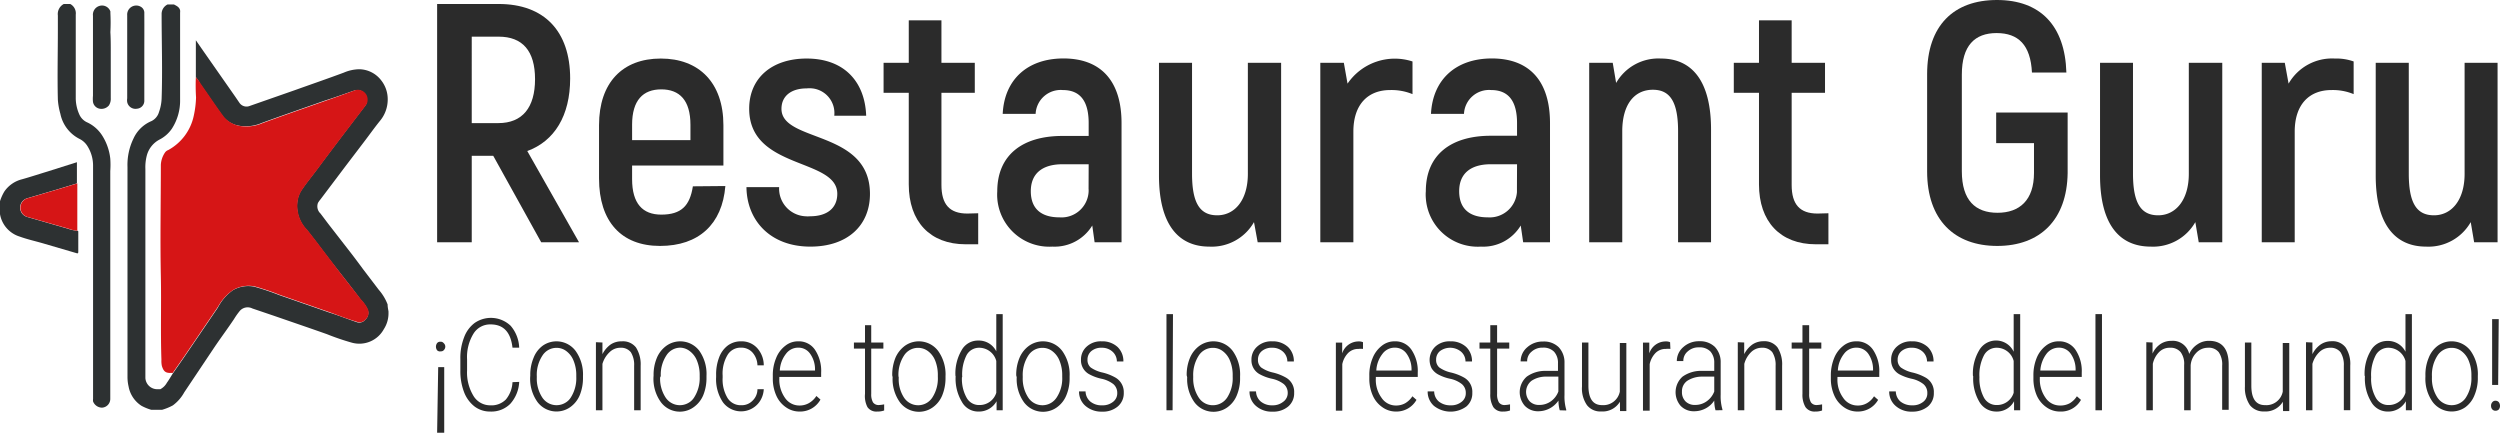
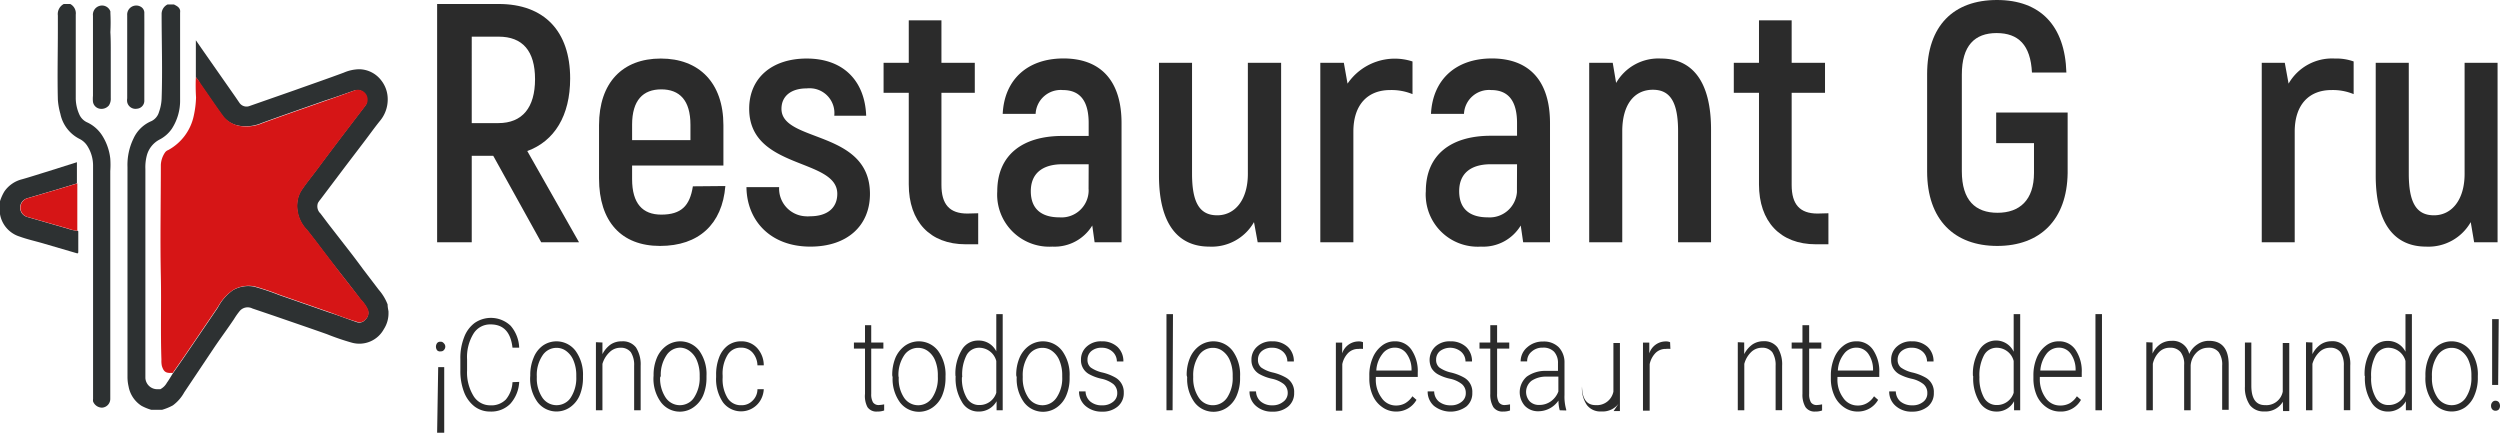
<svg xmlns="http://www.w3.org/2000/svg" viewBox="0 0 257.08 44.5">
  <title>espanol_black</title>
  <path d="M50.77,16H48.56v8.89H45V.39h6.33c4.69,0,7.35,2.8,7.35,7.66,0,3.82-1.61,6.44-4.41,7.46l5.32,9.38H55.7Zm-2.21-3.36h2.73c2.49,0,3.78-1.61,3.78-4.52s-1.29-4.37-3.74-4.37H48.56Z" transform="translate(-0.05 0.02)" style="fill:#2b2b2b" />
  <path d="M74.64,19.11c-.32,3.92-2.73,6.16-6.72,6.16s-6.27-2.52-6.27-6.93V12.85C61.65,8.47,64.07,6,68,6s6.44,2.48,6.44,6.86V17H65.05v1.4c0,2.51,1.08,3.65,3,3.65,2.06,0,2.94-.91,3.25-2.91Zm-9.59-6.3v1.58h6V12.81c0-2.52-1.12-3.64-3-3.64S65.05,10.29,65.05,12.81Z" transform="translate(-0.05 0.02)" style="fill:#2b2b2b" />
  <path d="M76.81,19.22h3.36a2.85,2.85,0,0,0,2.7,3,2.57,2.57,0,0,0,.48,0c1.79,0,2.8-.87,2.8-2.31,0-3.71-9.06-2.45-9.06-8.75C77.09,8,79.43,6,83,6c3.92,0,6,2.45,6.12,5.88H85.84a2.55,2.55,0,0,0-2.26-2.81,2.81,2.81,0,0,0-.58,0c-1.61,0-2.59.8-2.59,2.1,0,3.5,9.1,2.13,9.1,8.75,0,3.25-2.31,5.42-6.13,5.42C79.22,25.34,76.84,22.61,76.81,19.22Z" transform="translate(-0.05 0.02)" style="fill:#2b2b2b" />
  <path d="M100.64,21.91V25.1H99.35c-3.68,0-5.85-2.35-5.85-6.16V9.52H90.91V6.44H93.5V2.07h3.36V6.44h3.43V9.52H96.86V19c0,2,.84,2.94,2.66,2.94Z" transform="translate(-0.05 0.02)" style="fill:#2b2b2b" />
  <path d="M115.38,12.64V24.89h-2.77l-.24-1.72a4.54,4.54,0,0,1-4.1,2.17,5.36,5.36,0,0,1-5.67-5,5,5,0,0,1,0-.67c0-3.78,2.63-5.71,6.69-5.71H112V12.64c0-2.17-.8-3.4-2.66-3.4a2.58,2.58,0,0,0-2.79,2.37.22.22,0,0,0,0,.08h-3.39c.17-3.53,2.55-5.7,6.26-5.7C113.35,6,115.38,8.4,115.38,12.64ZM112,16.87h-2.69c-2.07,0-3.26.95-3.26,2.77s1.09,2.69,2.94,2.69a2.79,2.79,0,0,0,3-2.57,2.29,2.29,0,0,0,0-.37Z" transform="translate(-0.05 0.02)" style="fill:#2b2b2b" />
  <path d="M131.79,6.44V24.89h-2.41L129,22.82a5,5,0,0,1-4.59,2.52c-3.18,0-5.18-2.27-5.18-7.31V6.44h3.4V17.85c0,3,.8,4.27,2.59,4.27s3.15-1.54,3.15-4.27V6.44Z" transform="translate(-0.05 0.02)" style="fill:#2b2b2b" />
  <path d="M145.3,6.3V9.66a5.66,5.66,0,0,0-2.3-.42c-2.31,0-3.78,1.51-3.78,4.27V24.89h-3.4V6.44h2.42l.38,2.14A5.88,5.88,0,0,1,145.3,6.3Z" transform="translate(-0.05 0.02)" style="fill:#2b2b2b" />
  <path d="M159.44,12.64V24.89h-2.76l-.25-1.72a4.5,4.5,0,0,1-4.09,2.17,5.35,5.35,0,0,1-5.67-5,4,4,0,0,1,0-.69c0-3.78,2.62-5.71,6.68-5.71h2.7V12.64c0-2.17-.81-3.4-2.66-3.4a2.58,2.58,0,0,0-2.79,2.35.34.34,0,0,0,0,.1h-3.4c.18-3.53,2.56-5.7,6.27-5.7C157.41,6,159.44,8.4,159.44,12.64Zm-3.39,4.23h-2.7c-2.06,0-3.25.95-3.25,2.77s1.08,2.69,2.94,2.69a2.81,2.81,0,0,0,3-2.59c0-.12,0-.23,0-.35Z" transform="translate(-0.05 0.02)" style="fill:#2b2b2b" />
  <path d="M176,13.3V24.89h-3.39V13.48c0-3-.81-4.27-2.59-4.27-1.93,0-3.15,1.54-3.15,4.27V24.89h-3.4V6.44h2.42l.35,2.07A5,5,0,0,1,170.85,6C174,6,176,8.26,176,13.3Z" transform="translate(-0.05 0.02)" style="fill:#2b2b2b" />
  <path d="M188.07,21.91V25.1h-1.29c-3.68,0-5.85-2.35-5.85-6.16V9.52h-2.59V6.44h2.59V2.07h3.36V6.44h3.43V9.52h-3.43V19c0,2,.84,2.94,2.66,2.94Z" transform="translate(-0.05 0.02)" style="fill:#2b2b2b" />
  <path d="M198.22,17.61v-10c0-5,2.73-7.63,7.18-7.63s7,2.63,7.14,7.46H209c-.14-2.84-1.4-4.06-3.64-4.06s-3.57,1.29-3.57,4.27v9.94c0,3,1.4,4.27,3.67,4.27s3.75-1.3,3.75-4.1V14.7h-3.89V11.55h7.35v6.23c-.07,4.8-2.83,7.49-7.24,7.49S198.22,22.58,198.22,17.61Z" transform="translate(-0.05 0.02)" style="fill:#2b2b2b" />
-   <path d="M228.57,6.44V24.89h-2.42l-.35-2.07a5,5,0,0,1-4.58,2.52C218,25.34,216,23.07,216,18V6.44h3.39V17.85c0,3,.81,4.27,2.59,4.27s3.15-1.54,3.15-4.27V6.44Z" transform="translate(-0.05 0.02)" style="fill:#2b2b2b" />
  <path d="M242.08,6.3V9.66a5.56,5.56,0,0,0-2.28-.42c-2.31,0-3.78,1.51-3.78,4.27V24.89h-3.39V6.44H235l.39,2.14A5.15,5.15,0,0,1,240.15,6,5.27,5.27,0,0,1,242.08,6.3Z" transform="translate(-0.05 0.02)" style="fill:#2b2b2b" />
  <path d="M256.88,6.44V24.89h-2.41l-.35-2.07a5,5,0,0,1-4.59,2.52c-3.18,0-5.18-2.27-5.18-7.31V6.44h3.4V17.85c0,3,.8,4.27,2.59,4.27s3.15-1.54,3.15-4.27V6.44Z" transform="translate(-0.05 0.02)" style="fill:#2b2b2b" />
  <path d="M45.84,35.59a.5.5,0,0,1-.13.37.39.39,0,0,1-.33.15A.41.41,0,0,1,45,36a.63.63,0,0,1,0-.74.41.41,0,0,1,.34-.14.38.38,0,0,1,.33.14A.49.49,0,0,1,45.84,35.59Zm-.73,2.14h.62v6.75H45Z" transform="translate(-0.05 0.02)" style="fill:#2b2b2b" />
  <path d="M53.44,39.25a3.62,3.62,0,0,1-.92,2.26,2.75,2.75,0,0,1-2.07.79,2.62,2.62,0,0,1-1.6-.52,3.39,3.39,0,0,1-1.08-1.48,6,6,0,0,1-.38-2.19V36.9a5.8,5.8,0,0,1,.38-2.22,3.24,3.24,0,0,1,1.09-1.49,2.94,2.94,0,0,1,3.7.29,3.65,3.65,0,0,1,.88,2.25h-.69c-.18-1.6-.93-2.39-2.25-2.39a2,2,0,0,0-1.76.95,4.61,4.61,0,0,0-.66,2.64v1.14a4.61,4.61,0,0,0,.64,2.59,2,2,0,0,0,1.73,1,2.08,2.08,0,0,0,1.62-.6,3,3,0,0,0,.68-1.78Z" transform="translate(-0.05 0.02)" style="fill:#2b2b2b" />
  <path d="M54.58,38.58a4.48,4.48,0,0,1,.34-1.81,2.8,2.8,0,0,1,.95-1.25,2.46,2.46,0,0,1,3.36.53A4.14,4.14,0,0,1,60,38.64v.16a4.68,4.68,0,0,1-.33,1.81,2.85,2.85,0,0,1-1,1.25,2.45,2.45,0,0,1-3.35-.54,4.09,4.09,0,0,1-.75-2.58Zm.67.22a3.55,3.55,0,0,0,.56,2.05,1.76,1.76,0,0,0,2.42.52,1.61,1.61,0,0,0,.52-.52,3.67,3.67,0,0,0,.56-2.12v-.15a3.85,3.85,0,0,0-.26-1.46,2.24,2.24,0,0,0-.72-1,1.63,1.63,0,0,0-1.06-.37,1.71,1.71,0,0,0-1.45.81,3.58,3.58,0,0,0-.57,2.11Z" transform="translate(-0.05 0.02)" style="fill:#2b2b2b" />
  <path d="M62,35.2v1.2a2.74,2.74,0,0,1,.85-1A2,2,0,0,1,64,35.08a1.69,1.69,0,0,1,1.45.63,3.24,3.24,0,0,1,.48,1.89v4.57h-.67V37.59a2.42,2.42,0,0,0-.34-1.39,1.28,1.28,0,0,0-1.08-.46,1.56,1.56,0,0,0-1.1.45A2.67,2.67,0,0,0,62,37.4v4.77h-.67v-7Z" transform="translate(-0.05 0.02)" style="fill:#2b2b2b" />
  <path d="M67.26,38.58a4.48,4.48,0,0,1,.34-1.81,2.92,2.92,0,0,1,1-1.25,2.46,2.46,0,0,1,3.36.53,4.13,4.13,0,0,1,.74,2.59v.16a4.68,4.68,0,0,1-.33,1.81,2.85,2.85,0,0,1-1,1.25A2.43,2.43,0,0,1,68,41.32a4.09,4.09,0,0,1-.75-2.58Zm.67.22a3.55,3.55,0,0,0,.56,2.05,1.76,1.76,0,0,0,2.42.52,1.61,1.61,0,0,0,.52-.52A3.68,3.68,0,0,0,72,38.73v-.15a3.85,3.85,0,0,0-.26-1.46,2.24,2.24,0,0,0-.72-1,1.68,1.68,0,0,0-1-.39,1.71,1.71,0,0,0-1.45.81A3.58,3.58,0,0,0,68,38.65Z" transform="translate(-0.05 0.02)" style="fill:#2b2b2b" />
  <path d="M76.26,41.65a1.55,1.55,0,0,0,1.17-.46A1.63,1.63,0,0,0,77.94,40h.65a2.49,2.49,0,0,1-.35,1.16,2.32,2.32,0,0,1-3.18.79,2.24,2.24,0,0,1-.68-.62,4.25,4.25,0,0,1-.69-2.57v-.23a4.84,4.84,0,0,1,.31-1.8,2.71,2.71,0,0,1,.89-1.22,2.25,2.25,0,0,1,1.37-.43,2.15,2.15,0,0,1,1.64.68,2.64,2.64,0,0,1,.69,1.79h-.65a2.07,2.07,0,0,0-.51-1.32,1.54,1.54,0,0,0-1.17-.5,1.56,1.56,0,0,0-1.4.76,3.71,3.71,0,0,0-.5,2.11v.22a3.69,3.69,0,0,0,.5,2.08A1.59,1.59,0,0,0,76.26,41.65Z" transform="translate(-0.05 0.02)" style="fill:#2b2b2b" />
-   <path d="M82.26,42.3a2.39,2.39,0,0,1-1.39-.44,2.84,2.84,0,0,1-1-1.22,4.21,4.21,0,0,1-.35-1.75v-.28a4.48,4.48,0,0,1,.34-1.81,2.93,2.93,0,0,1,.94-1.26,2.07,2.07,0,0,1,1.31-.46,2,2,0,0,1,1.74.86,3.9,3.9,0,0,1,.64,2.37v.43h-4.3v.15a3.24,3.24,0,0,0,.58,2,1.78,1.78,0,0,0,1.49.79,1.92,1.92,0,0,0,.94-.23,2.22,2.22,0,0,0,.8-.75l.42.37A2.39,2.39,0,0,1,82.26,42.3Zm-.12-6.57a1.55,1.55,0,0,0-1.27.64,3,3,0,0,0-.63,1.71h3.62V38a2.74,2.74,0,0,0-.5-1.64A1.45,1.45,0,0,0,82.14,35.73Z" transform="translate(-0.05 0.02)" style="fill:#2b2b2b" />
  <path d="M89.64,33.42V35.2h1.25v.63H89.64v4.65a1.65,1.65,0,0,0,.18.87.69.69,0,0,0,.61.28,3.33,3.33,0,0,0,.54-.07v.63a2,2,0,0,1-.72.11,1.1,1.1,0,0,1-1-.46A2.46,2.46,0,0,1,89,40.48V35.83H87.86V35.2H89V33.42Z" transform="translate(-0.05 0.02)" style="fill:#2b2b2b" />
  <path d="M91.8,38.58a4.68,4.68,0,0,1,.33-1.81,3,3,0,0,1,1-1.25,2.48,2.48,0,0,1,3.4.56,4.14,4.14,0,0,1,.75,2.59v.16a4.69,4.69,0,0,1-.34,1.81,2.8,2.8,0,0,1-1,1.25,2.45,2.45,0,0,1-3.35-.54,4.09,4.09,0,0,1-.75-2.58Zm.67.22A3.45,3.45,0,0,0,93,40.85a1.74,1.74,0,0,0,2.4.53,1.79,1.79,0,0,0,.53-.53,3.6,3.6,0,0,0,.56-2.12v-.15a4,4,0,0,0-.25-1.46,2.24,2.24,0,0,0-.72-1,1.69,1.69,0,0,0-1.06-.37,1.71,1.71,0,0,0-1.46.81,3.59,3.59,0,0,0-.56,2.11Z" transform="translate(-0.05 0.02)" style="fill:#2b2b2b" />
  <path d="M98.3,38.62A4.7,4.7,0,0,1,98.93,36a1.91,1.91,0,0,1,1.7-1,2,2,0,0,1,1.87,1.11V32.28h.66v9.89h-.63v-.93a2.07,2.07,0,0,1-1.89,1.06,1.9,1.9,0,0,1-1.68-1,4.62,4.62,0,0,1-.64-2.62Zm.67.14a3.93,3.93,0,0,0,.47,2.1,1.44,1.44,0,0,0,1.3.77,1.79,1.79,0,0,0,1.76-1.26V37.1a1.82,1.82,0,0,0-1.75-1.36,1.46,1.46,0,0,0-1.31.77A4.37,4.37,0,0,0,99,38.76Z" transform="translate(-0.05 0.02)" style="fill:#2b2b2b" />
  <path d="M104.55,38.58a4.48,4.48,0,0,1,.34-1.81,2.92,2.92,0,0,1,1-1.25,2.48,2.48,0,0,1,3.4.56,4.14,4.14,0,0,1,.75,2.59v.16a4.48,4.48,0,0,1-.34,1.81,2.8,2.8,0,0,1-1,1.25,2.45,2.45,0,0,1-3.35-.54,4.09,4.09,0,0,1-.75-2.58Zm.67.22a3.55,3.55,0,0,0,.56,2.05,1.74,1.74,0,0,0,2.4.53,1.79,1.79,0,0,0,.53-.53,3.54,3.54,0,0,0,.57-2.12v-.15a3.85,3.85,0,0,0-.26-1.46,2.24,2.24,0,0,0-.72-1,1.63,1.63,0,0,0-1.06-.37,1.71,1.71,0,0,0-1.46.81,3.66,3.66,0,0,0-.56,2.11Z" transform="translate(-0.05 0.02)" style="fill:#2b2b2b" />
  <path d="M114.94,40.4a1.19,1.19,0,0,0-.4-.92,3,3,0,0,0-1.21-.55,4.61,4.61,0,0,1-1.24-.45,1.62,1.62,0,0,1-.88-1.51,1.76,1.76,0,0,1,.6-1.36,2.14,2.14,0,0,1,1.53-.53,2.3,2.3,0,0,1,1.62.57,2,2,0,0,1,.61,1.5h-.67a1.35,1.35,0,0,0-.44-1,1.6,1.6,0,0,0-1.12-.41,1.57,1.57,0,0,0-1.06.34,1.11,1.11,0,0,0-.4.88,1,1,0,0,0,.33.81,3.39,3.39,0,0,0,1.22.52,5.09,5.09,0,0,1,1.31.51,1.72,1.72,0,0,1,.87,1.57,1.77,1.77,0,0,1-.62,1.41,2.36,2.36,0,0,1-1.61.53,2.5,2.5,0,0,1-1.71-.59,1.92,1.92,0,0,1-.66-1.49h.67a1.41,1.41,0,0,0,.5,1.05,1.8,1.8,0,0,0,1.2.38,1.7,1.7,0,0,0,1.13-.36A1.1,1.1,0,0,0,114.94,40.4Z" transform="translate(-0.05 0.02)" style="fill:#2b2b2b" />
  <path d="M120.63,42.17H120V32.28h.67Z" transform="translate(-0.05 0.02)" style="fill:#2b2b2b" />
  <path d="M122.08,38.58a4.48,4.48,0,0,1,.34-1.81,2.92,2.92,0,0,1,1-1.25,2.48,2.48,0,0,1,3.4.56,4.14,4.14,0,0,1,.75,2.59v.16a4.48,4.48,0,0,1-.34,1.81,2.8,2.8,0,0,1-1,1.25,2.45,2.45,0,0,1-3.35-.54,4.09,4.09,0,0,1-.75-2.58Zm.67.22a3.55,3.55,0,0,0,.56,2.05,1.71,1.71,0,0,0,1.47.8,1.75,1.75,0,0,0,1.47-.8,3.67,3.67,0,0,0,.56-2.12v-.15a3.85,3.85,0,0,0-.26-1.46,2.24,2.24,0,0,0-.72-1,1.63,1.63,0,0,0-1.06-.37,1.71,1.71,0,0,0-1.46.81,3.66,3.66,0,0,0-.56,2.11Z" transform="translate(-0.05 0.02)" style="fill:#2b2b2b" />
  <path d="M132.47,40.4a1.19,1.19,0,0,0-.4-.92,3,3,0,0,0-1.21-.55,4.61,4.61,0,0,1-1.24-.45,1.62,1.62,0,0,1-.88-1.51,1.76,1.76,0,0,1,.6-1.36,2.14,2.14,0,0,1,1.53-.53,2.3,2.3,0,0,1,1.62.57,2,2,0,0,1,.61,1.5h-.67a1.35,1.35,0,0,0-.44-1,1.6,1.6,0,0,0-1.12-.41,1.57,1.57,0,0,0-1.06.34,1.11,1.11,0,0,0-.4.88,1,1,0,0,0,.33.81,3.39,3.39,0,0,0,1.22.52,5.09,5.09,0,0,1,1.31.51,1.68,1.68,0,0,1,.86,1.57,1.76,1.76,0,0,1-.61,1.41,2.36,2.36,0,0,1-1.61.53,2.43,2.43,0,0,1-1.71-.59,1.92,1.92,0,0,1-.66-1.49h.67a1.41,1.41,0,0,0,.5,1.05,1.8,1.8,0,0,0,1.2.38A1.7,1.7,0,0,0,132,41.3,1.1,1.1,0,0,0,132.47,40.4Z" transform="translate(-0.05 0.02)" style="fill:#2b2b2b" />
  <path d="M140.21,35.86a1.77,1.77,0,0,0-.46,0,1.46,1.46,0,0,0-1.05.4,2.3,2.3,0,0,0-.62,1.17v4.78h-.66v-7h.65v1.11a1.77,1.77,0,0,1,1.7-1.23,1,1,0,0,1,.44.08Z" transform="translate(-0.05 0.02)" style="fill:#2b2b2b" />
  <path d="M143.6,42.3a2.39,2.39,0,0,1-1.39-.44,2.84,2.84,0,0,1-1-1.22,4.21,4.21,0,0,1-.35-1.75v-.28a4.48,4.48,0,0,1,.34-1.81,3,3,0,0,1,.94-1.26,2.07,2.07,0,0,1,1.31-.46,2,2,0,0,1,1.74.86,3.91,3.91,0,0,1,.65,2.37v.43h-4.31v.15a3.12,3.12,0,0,0,.59,2,1.76,1.76,0,0,0,1.48.79,1.92,1.92,0,0,0,.94-.23,2.24,2.24,0,0,0,.75-.72l.42.37A2.36,2.36,0,0,1,143.6,42.3Zm-.12-6.57a1.55,1.55,0,0,0-1.27.64,3,3,0,0,0-.63,1.71h3.62V38a2.74,2.74,0,0,0-.5-1.64,1.45,1.45,0,0,0-1.22-.63Z" transform="translate(-0.05 0.02)" style="fill:#2b2b2b" />
  <path d="M150.78,40.4a1.16,1.16,0,0,0-.4-.92,2.93,2.93,0,0,0-1.2-.55,4.56,4.56,0,0,1-1.25-.45,1.79,1.79,0,0,1-.66-.62,1.89,1.89,0,0,1,.39-2.25,2.14,2.14,0,0,1,1.53-.53,2.3,2.3,0,0,1,1.62.57,2,2,0,0,1,.61,1.5h-.67a1.32,1.32,0,0,0-.45-1,1.76,1.76,0,0,0-2.17-.07,1.11,1.11,0,0,0-.4.88,1,1,0,0,0,.33.81,3.34,3.34,0,0,0,1.21.52,5.16,5.16,0,0,1,1.32.51,1.68,1.68,0,0,1,.86,1.57,1.76,1.76,0,0,1-.61,1.41,2.76,2.76,0,0,1-3.33-.06,1.93,1.93,0,0,1-.65-1.49h.67a1.38,1.38,0,0,0,.49,1.05,1.88,1.88,0,0,0,1.21.38,1.69,1.69,0,0,0,1.12-.36A1.09,1.09,0,0,0,150.78,40.4Z" transform="translate(-0.05 0.02)" style="fill:#2b2b2b" />
  <path d="M154,33.42V35.2h1.25v.63H154v4.65a1.65,1.65,0,0,0,.18.87.69.69,0,0,0,.61.28,3.33,3.33,0,0,0,.54-.07v.63a2,2,0,0,1-.72.11,1.12,1.12,0,0,1-1-.46,2.48,2.48,0,0,1-.31-1.36V35.83h-1.11V35.2h1.11V33.42Z" transform="translate(-0.05 0.02)" style="fill:#2b2b2b" />
  <path d="M160.44,42.17a3.76,3.76,0,0,1-.13-1,2.51,2.51,0,0,1-2.05,1.1,1.86,1.86,0,0,1-1.41-.56,2.13,2.13,0,0,1,.2-3,3.25,3.25,0,0,1,2-.59h1.21v-.79a1.7,1.7,0,0,0-.4-1.18,1.51,1.51,0,0,0-1.16-.42,1.63,1.63,0,0,0-1.15.41,1.25,1.25,0,0,0-.46,1h-.67a1.89,1.89,0,0,1,.67-1.44,2.36,2.36,0,0,1,1.64-.6,2.15,2.15,0,0,1,1.6.58,2.25,2.25,0,0,1,.6,1.62v3.3a4.81,4.81,0,0,0,.18,1.51v.08Zm-2.1-.55a2,2,0,0,0,1.2-.38,2.15,2.15,0,0,0,.76-1V38.71h-1.19a2.68,2.68,0,0,0-1.56.42,1.45,1.45,0,0,0-.19,2.13A1.32,1.32,0,0,0,158.34,41.62Z" transform="translate(-0.05 0.02)" style="fill:#2b2b2b" />
-   <path d="M166.63,41.29a2.07,2.07,0,0,1-1.92,1,1.73,1.73,0,0,1-1.47-.65,3,3,0,0,1-.51-1.91V35.2h.66v4.44c0,1.33.47,2,1.4,2a1.73,1.73,0,0,0,1.83-1.39v-5h.67v7h-.65Z" transform="translate(-0.05 0.02)" style="fill:#2b2b2b" />
+   <path d="M166.63,41.29a2.07,2.07,0,0,1-1.92,1,1.73,1.73,0,0,1-1.47-.65,3,3,0,0,1-.51-1.91V35.2v4.44c0,1.33.47,2,1.4,2a1.73,1.73,0,0,0,1.83-1.39v-5h.67v7h-.65Z" transform="translate(-0.05 0.02)" style="fill:#2b2b2b" />
  <path d="M171.82,35.86a1.77,1.77,0,0,0-.46,0,1.46,1.46,0,0,0-1.05.4,2.3,2.3,0,0,0-.62,1.17v4.78H169v-7h.65v1.11a1.77,1.77,0,0,1,1.7-1.23,1,1,0,0,1,.44.08Z" transform="translate(-0.05 0.02)" style="fill:#2b2b2b" />
-   <path d="M176.46,42.17a3.76,3.76,0,0,1-.13-1,2.39,2.39,0,0,1-.89.81,2.49,2.49,0,0,1-1.16.29,1.86,1.86,0,0,1-1.41-.56,2.15,2.15,0,0,1,.2-3,3.26,3.26,0,0,1,2.05-.59h1.21V37.3a1.7,1.7,0,0,0-.4-1.18,1.53,1.53,0,0,0-1.17-.42,1.63,1.63,0,0,0-1.15.41,1.25,1.25,0,0,0-.46,1h-.67a1.89,1.89,0,0,1,.67-1.44,2.37,2.37,0,0,1,1.65-.6,2.17,2.17,0,0,1,1.59.58,2.25,2.25,0,0,1,.6,1.62v3.3a4.81,4.81,0,0,0,.18,1.51v.08Zm-2.1-.55a2,2,0,0,0,1.2-.38,2.17,2.17,0,0,0,.77-1V38.71h-1.2a2.78,2.78,0,0,0-1.56.42,1.3,1.3,0,0,0-.56,1.13,1.33,1.33,0,0,0,.37,1A1.32,1.32,0,0,0,174.36,41.62Z" transform="translate(-0.05 0.02)" style="fill:#2b2b2b" />
  <path d="M179.41,35.2v1.2a2.74,2.74,0,0,1,.85-1,2,2,0,0,1,1.12-.33,1.69,1.69,0,0,1,1.45.63,3.24,3.24,0,0,1,.48,1.89v4.57h-.67V37.59a2.42,2.42,0,0,0-.34-1.39,1.28,1.28,0,0,0-1.08-.46,1.56,1.56,0,0,0-1.1.45,2.6,2.6,0,0,0-.7,1.21v4.77h-.67v-7Z" transform="translate(-0.05 0.02)" style="fill:#2b2b2b" />
  <path d="M186.09,33.42V35.2h1.25v.63h-1.25v4.65a1.65,1.65,0,0,0,.18.87.69.69,0,0,0,.61.28,3.33,3.33,0,0,0,.54-.07v.63a1.92,1.92,0,0,1-.71.11,1.12,1.12,0,0,1-1-.46,2.48,2.48,0,0,1-.31-1.36V35.83h-1.11V35.2h1.11V33.42Z" transform="translate(-0.05 0.02)" style="fill:#2b2b2b" />
  <path d="M191.06,42.3a2.39,2.39,0,0,1-1.39-.44,2.84,2.84,0,0,1-1-1.22,4.21,4.21,0,0,1-.35-1.75v-.28a4.69,4.69,0,0,1,.34-1.81,3,3,0,0,1,.94-1.26,2.07,2.07,0,0,1,1.31-.46,2,2,0,0,1,1.74.86,3.91,3.91,0,0,1,.65,2.37v.43H189v.15a3.12,3.12,0,0,0,.59,2,1.76,1.76,0,0,0,1.48.79,1.82,1.82,0,0,0,.94-.23,2.07,2.07,0,0,0,.75-.72l.42.37A2.38,2.38,0,0,1,191.06,42.3Zm-.12-6.57a1.56,1.56,0,0,0-1.27.64,3,3,0,0,0-.63,1.71h3.62V38a2.82,2.82,0,0,0-.49-1.64A1.47,1.47,0,0,0,190.94,35.73Z" transform="translate(-0.05 0.02)" style="fill:#2b2b2b" />
  <path d="M198.24,40.4a1.16,1.16,0,0,0-.4-.92,2.93,2.93,0,0,0-1.2-.55,5,5,0,0,1-1.25-.45,1.68,1.68,0,0,1-.65-.62,1.64,1.64,0,0,1-.22-.89,1.76,1.76,0,0,1,.6-1.36,2.14,2.14,0,0,1,1.53-.53,2.3,2.3,0,0,1,1.62.57,2,2,0,0,1,.61,1.5h-.67a1.35,1.35,0,0,0-.44-1,1.6,1.6,0,0,0-1.12-.41,1.57,1.57,0,0,0-1.06.34,1.11,1.11,0,0,0-.4.88,1,1,0,0,0,.33.81,3.34,3.34,0,0,0,1.21.52,5.16,5.16,0,0,1,1.32.51,1.68,1.68,0,0,1,.86,1.57,1.76,1.76,0,0,1-.61,1.41,2.48,2.48,0,0,1-1.61.53,2.43,2.43,0,0,1-1.71-.59,1.92,1.92,0,0,1-.66-1.49H195a1.41,1.41,0,0,0,.49,1.05,1.88,1.88,0,0,0,1.21.38,1.69,1.69,0,0,0,1.12-.36A1.08,1.08,0,0,0,198.24,40.4Z" transform="translate(-0.05 0.02)" style="fill:#2b2b2b" />
  <path d="M202.93,38.62a4.66,4.66,0,0,1,.62-2.58,2,2,0,0,1,3.57.11V32.28h.67v9.89h-.63v-.93a2,2,0,0,1-1.88,1.06,2,2,0,0,1-1.69-1,4.7,4.7,0,0,1-.63-2.62Zm.67.14a4.14,4.14,0,0,0,.46,2.1,1.46,1.46,0,0,0,1.31.77,1.79,1.79,0,0,0,1.75-1.26V37.1a1.8,1.8,0,0,0-1.74-1.36,1.46,1.46,0,0,0-1.31.77,4.37,4.37,0,0,0-.47,2.25Z" transform="translate(-0.05 0.02)" style="fill:#2b2b2b" />
  <path d="M211.88,42.3a2.39,2.39,0,0,1-1.39-.44,2.9,2.9,0,0,1-1-1.22,4.37,4.37,0,0,1-.34-1.75v-.28a4.68,4.68,0,0,1,.33-1.81,3,3,0,0,1,.94-1.26,2.07,2.07,0,0,1,1.31-.46,2,2,0,0,1,1.74.86,3.91,3.91,0,0,1,.65,2.37v.43h-4.31v.15a3.25,3.25,0,0,0,.59,2,1.77,1.77,0,0,0,1.48.79,2,2,0,0,0,1-.23,2.21,2.21,0,0,0,.74-.72l.42.37A2.34,2.34,0,0,1,211.88,42.3Zm-.12-6.57a1.59,1.59,0,0,0-1.27.64,3.22,3.22,0,0,0-.63,1.71h3.63V38a2.81,2.81,0,0,0-.5-1.64,1.47,1.47,0,0,0-1.23-.63Z" transform="translate(-0.05 0.02)" style="fill:#2b2b2b" />
  <path d="M216.2,42.17h-.67V32.28h.67Z" transform="translate(-0.05 0.02)" style="fill:#2b2b2b" />
  <path d="M221.4,35.2v1.14a2.34,2.34,0,0,1,.84-1,2,2,0,0,1,1.11-.31,1.72,1.72,0,0,1,1.82,1.35,2.32,2.32,0,0,1,.86-1,2.05,2.05,0,0,1,1.2-.35c1.29,0,2,.81,2,2.44v4.65h-.67V37.58a2.23,2.23,0,0,0-.35-1.38,1.3,1.3,0,0,0-1.12-.46,1.64,1.64,0,0,0-1.21.54,2.05,2.05,0,0,0-.56,1.28v4.61h-.67V37.52a2,2,0,0,0-.36-1.33,1.34,1.34,0,0,0-1.11-.45,1.5,1.5,0,0,0-1.08.42,2.45,2.45,0,0,0-.67,1.23v4.78h-.67v-7Z" transform="translate(-0.05 0.02)" style="fill:#2b2b2b" />
  <path d="M234.8,41.29a2.07,2.07,0,0,1-1.92,1,1.77,1.77,0,0,1-1.47-.65,3.17,3.17,0,0,1-.51-1.91V35.2h.66v4.44c0,1.33.47,2,1.4,2a1.72,1.72,0,0,0,1.83-1.39v-5h.67v7h-.64Z" transform="translate(-0.05 0.02)" style="fill:#2b2b2b" />
  <path d="M237.84,35.2v1.2a2.65,2.65,0,0,1,.85-1,2,2,0,0,1,1.12-.33,1.68,1.68,0,0,1,1.44.63,3.07,3.07,0,0,1,.48,1.89v4.57h-.66V37.59a2.42,2.42,0,0,0-.34-1.39,1.28,1.28,0,0,0-1.08-.46,1.56,1.56,0,0,0-1.1.45,2.7,2.7,0,0,0-.71,1.21v4.77h-.66v-7Z" transform="translate(-0.05 0.02)" style="fill:#2b2b2b" />
  <path d="M243.21,38.62a4.59,4.59,0,0,1,.63-2.58,1.93,1.93,0,0,1,1.7-1,2,2,0,0,1,1.87,1.11V32.28h.66v9.89h-.62v-.93a2.07,2.07,0,0,1-1.89,1.06,1.93,1.93,0,0,1-1.68-1,4.62,4.62,0,0,1-.64-2.62Zm.67.14a3.93,3.93,0,0,0,.47,2.1,1.44,1.44,0,0,0,1.3.77,1.79,1.79,0,0,0,1.76-1.26V37.1a1.83,1.83,0,0,0-1.74-1.36,1.47,1.47,0,0,0-1.32.77A4.37,4.37,0,0,0,243.88,38.76Z" transform="translate(-0.05 0.02)" style="fill:#2b2b2b" />
  <path d="M249.46,38.58a4.48,4.48,0,0,1,.34-1.81,2.8,2.8,0,0,1,.95-1.25,2.44,2.44,0,0,1,3.35.53,4.14,4.14,0,0,1,.75,2.59v.16a4.48,4.48,0,0,1-.34,1.81,2.8,2.8,0,0,1-.95,1.25,2.45,2.45,0,0,1-3.35-.54,4.09,4.09,0,0,1-.75-2.58Zm.67.22a3.55,3.55,0,0,0,.56,2.05,1.76,1.76,0,0,0,2.42.52,1.61,1.61,0,0,0,.52-.52,3.67,3.67,0,0,0,.56-2.12v-.15a3.85,3.85,0,0,0-.26-1.46,2.24,2.24,0,0,0-.72-1,1.63,1.63,0,0,0-1.06-.37,1.73,1.73,0,0,0-1.46.81,3.66,3.66,0,0,0-.56,2.11Z" transform="translate(-0.05 0.02)" style="fill:#2b2b2b" />
  <path d="M256.21,41.72a.53.53,0,0,1,.13-.38.39.39,0,0,1,.33-.15.43.43,0,0,1,.34.15.64.64,0,0,1,.12.38.58.58,0,0,1-.12.36.48.48,0,0,1-.34.14.44.44,0,0,1-.33-.14A.53.53,0,0,1,256.21,41.72Zm.73-2.16h-.62V32.8H257Z" transform="translate(-0.05 0.02)" style="fill:#2b2b2b" />
  <path d="M20.19,7.92V4.12l.75,1.08,3.3,4.72.43.63a.88.88,0,0,0,1.07.32L30.4,9.24c1.68-.6,3.36-1.18,5-1.79A4.18,4.18,0,0,1,37,7.1a2.9,2.9,0,0,1,2.24,1.13,3.12,3.12,0,0,1,.68,1.95,3.44,3.44,0,0,1-.83,2.27c-.57.71-1.1,1.46-1.66,2.19l-1.85,2.43L33,20.49a2.8,2.8,0,0,0-.25.35A1,1,0,0,0,33,21.93c.36.47.71.95,1.08,1.42l1.81,2.33c.51.65,1,1.31,1.51,2L39,29.78a5,5,0,0,1,.91,1.51c0,.24.05.48.09.71v.2a0,0,0,0,0,0,.07,3,3,0,0,1-.48,1.56,2.87,2.87,0,0,1-3.28,1.39,25.27,25.27,0,0,1-2.58-.88c-1.81-.64-3.63-1.26-5.45-1.89L26,31.7a1.07,1.07,0,0,0-1.29.25,7.23,7.23,0,0,0-.6.85c-.67,1-1.35,1.91-2,2.87L19,40.32a4.13,4.13,0,0,1-1.18,1.35,5.53,5.53,0,0,1-1.1.45H15.6a5.13,5.13,0,0,1-1-.41,3,3,0,0,1-1.33-2,4.24,4.24,0,0,1-.11-.94V17.15a6.19,6.19,0,0,1,.62-2.93,3.52,3.52,0,0,1,1.85-1.79,1.49,1.49,0,0,0,.77-.93,4.63,4.63,0,0,0,.27-1.38c.1-2.89,0-5.79,0-8.68a1.08,1.08,0,0,1,.61-1h.66c.26.14.55.26.63.6a1,1,0,0,1,0,.24v8.94a5.31,5.31,0,0,1-.85,3,3.46,3.46,0,0,1-1.3,1.13A2.6,2.6,0,0,0,15.14,16,4.77,4.77,0,0,0,15,17.36V38.85A1.22,1.22,0,0,0,16.31,40l.23,0a1.64,1.64,0,0,0,.67-.66c.21-.29.39-.6.58-.91l1.12-1.61,3.54-5.2A5,5,0,0,1,24,29.82a3.16,3.16,0,0,1,2.19-.36,25.64,25.64,0,0,1,2.56.86l5.14,1.79c1,.32,1.89.67,2.85,1a.78.78,0,0,0,.88-.27.91.91,0,0,0,.24-1,3.44,3.44,0,0,0-.69-1c-1-1.35-2.07-2.69-3.1-4-.82-1.06-1.62-2.15-2.46-3.2a3.52,3.52,0,0,1-1-2.84A2.83,2.83,0,0,1,31,19.6c.53-.8,1.15-1.54,1.72-2.31.79-1.07,1.59-2.12,2.38-3.17l2.48-3.25a.89.89,0,0,0,.2-.56,1,1,0,0,0-.93-1.06,1,1,0,0,0-.42.06c-1,.34-2,.71-2.93,1-2.18.77-4.36,1.52-6.52,2.31a4.18,4.18,0,0,1-2.29.3A2.75,2.75,0,0,1,23,12c-.81-1.1-1.57-2.25-2.36-3.37A3.34,3.34,0,0,0,20.19,7.92Z" transform="translate(-0.05 0.02)" style="fill:#2d3132" />
  <path d="M7.27.39a1.08,1.08,0,0,1,.57,1.09V10a4.14,4.14,0,0,0,.39,1.8,1.6,1.6,0,0,0,.82.78A3.66,3.66,0,0,1,10.61,14a5.53,5.53,0,0,1,.78,2.29,9.11,9.11,0,0,1,0,1.28V41a.9.9,0,0,1-.85.9,1,1,0,0,1-.92-.64,1,1,0,0,1,0-.25V17.1A3.76,3.76,0,0,0,9,14.94a2,2,0,0,0-.74-.66,3.72,3.72,0,0,1-2-2.59A7.11,7.11,0,0,1,6,10.24C5.94,7.82,6,5.39,6,3V1.57A1.17,1.17,0,0,1,6.61.39Z" transform="translate(-0.05 0.02)" style="fill:#2d3132" />
  <path d="M8,23.71c.12,0,.1.09.1.16v2c0,.18-.07.18-.19.14L4.46,25c-.8-.23-1.61-.41-2.38-.69A2.93,2.93,0,0,1,.05,22h0V20.67a4.72,4.72,0,0,1,.45-1,3.11,3.11,0,0,1,1.8-1.25c.89-.25,1.77-.54,2.66-.81l3-.95v2.18l-2,.61-3.12.92a1,1,0,0,0,0,1.92l4.2,1.21A3.72,3.72,0,0,0,8,23.71Z" transform="translate(-0.05 0.02)" style="fill:#2d3132" />
  <path d="M11.44,5.85v4.21a1.27,1.27,0,0,1-.19.76,1,1,0,0,1-.94.34.85.85,0,0,1-.7-.71,3.21,3.21,0,0,1,0-.62V1.6a.94.94,0,0,1,.63-1,.91.91,0,0,1,1.16.55.74.74,0,0,1,0,.14,19.05,19.05,0,0,1,0,2C11.45,4.1,11.44,5,11.44,5.85Z" transform="translate(-0.05 0.02)" style="fill:#2d3132" />
  <path d="M14.89,5.86v4.42a.82.82,0,0,1-.76.88h0a.87.87,0,0,1-1-.68,1.27,1.27,0,0,1,0-.39V1.55a.93.93,0,0,1,.89-1,.89.89,0,0,1,.48.11.72.72,0,0,1,.39.7C14.9,2.88,14.89,4.37,14.89,5.86Z" transform="translate(-0.05 0.02)" style="fill:#2d3132" />
  <path d="M8,23.71a3.47,3.47,0,0,1-.9-.21L2.87,22.29a1,1,0,0,1,0-1.92L6,19.45l2-.61Z" transform="translate(-0.05 0.02)" style="fill:#d61516" />
  <path d="M20.19,7.92a3.46,3.46,0,0,1,.49.65c.79,1.12,1.55,2.27,2.36,3.37a2.75,2.75,0,0,0,1.72,1,4.18,4.18,0,0,0,2.29-.3c2.16-.79,4.34-1.54,6.52-2.31,1-.34,2-.71,2.93-1.05a1,1,0,0,1,1.29.58,1,1,0,0,1,.06.42.89.89,0,0,1-.2.56l-2.48,3.25c-.79,1.05-1.59,2.1-2.38,3.17-.57.77-1.19,1.51-1.72,2.31a2.83,2.83,0,0,0-.42,1.2,3.52,3.52,0,0,0,1,2.84c.84,1.05,1.64,2.14,2.46,3.2,1,1.35,2.08,2.69,3.1,4a3.44,3.44,0,0,1,.69,1,.91.91,0,0,1-.24,1,.78.78,0,0,1-.88.27c-1-.3-1.9-.65-2.85-1l-5.14-1.79a25.64,25.64,0,0,0-2.56-.86,3.16,3.16,0,0,0-2.19.36,5,5,0,0,0-1.57,1.73l-3.54,5.2-1.12,1.61h-.27c-.54,0-.69-.25-.84-.7a2.35,2.35,0,0,1-.05-.65c-.1-2.87,0-5.73-.06-8.6-.08-3.81,0-7.63,0-11.45A2.46,2.46,0,0,1,17,15.69a.69.69,0,0,1,.35-.28,5.24,5.24,0,0,0,2.63-3.55A10,10,0,0,0,20.21,10,20,20,0,0,1,20.19,7.92Z" transform="translate(-0.05 0.02)" style="fill:#d61516" />
</svg>